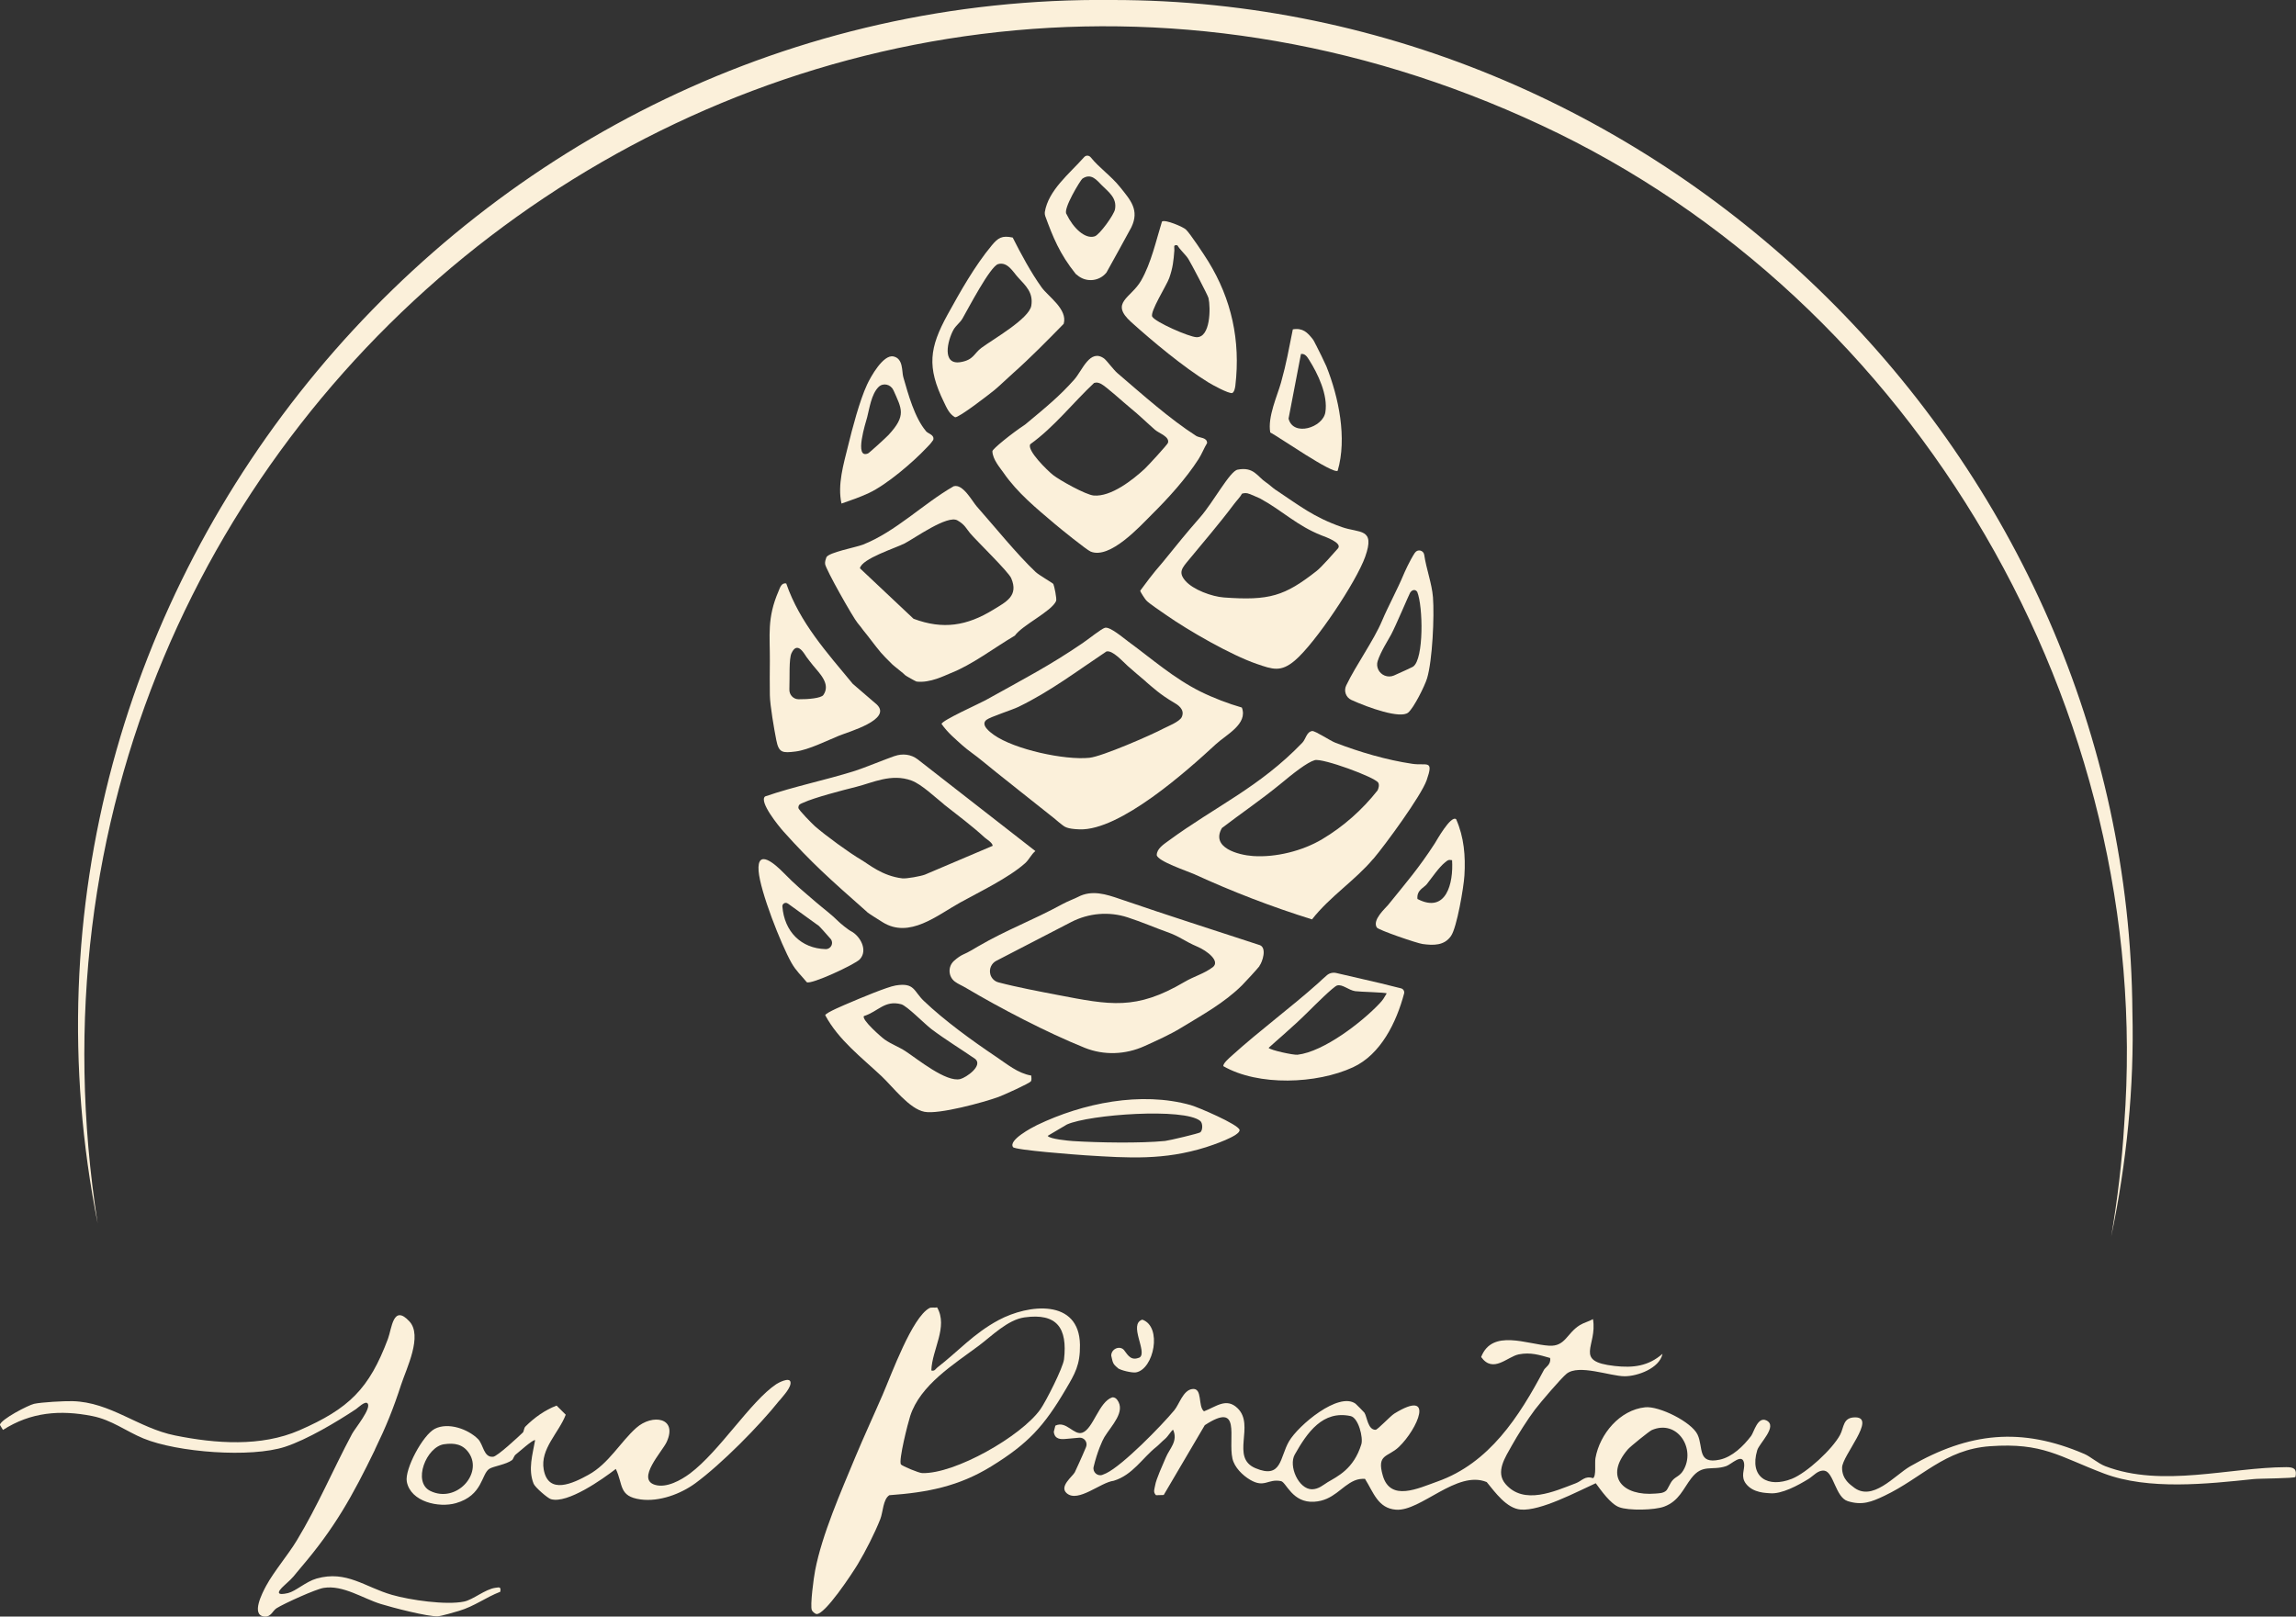
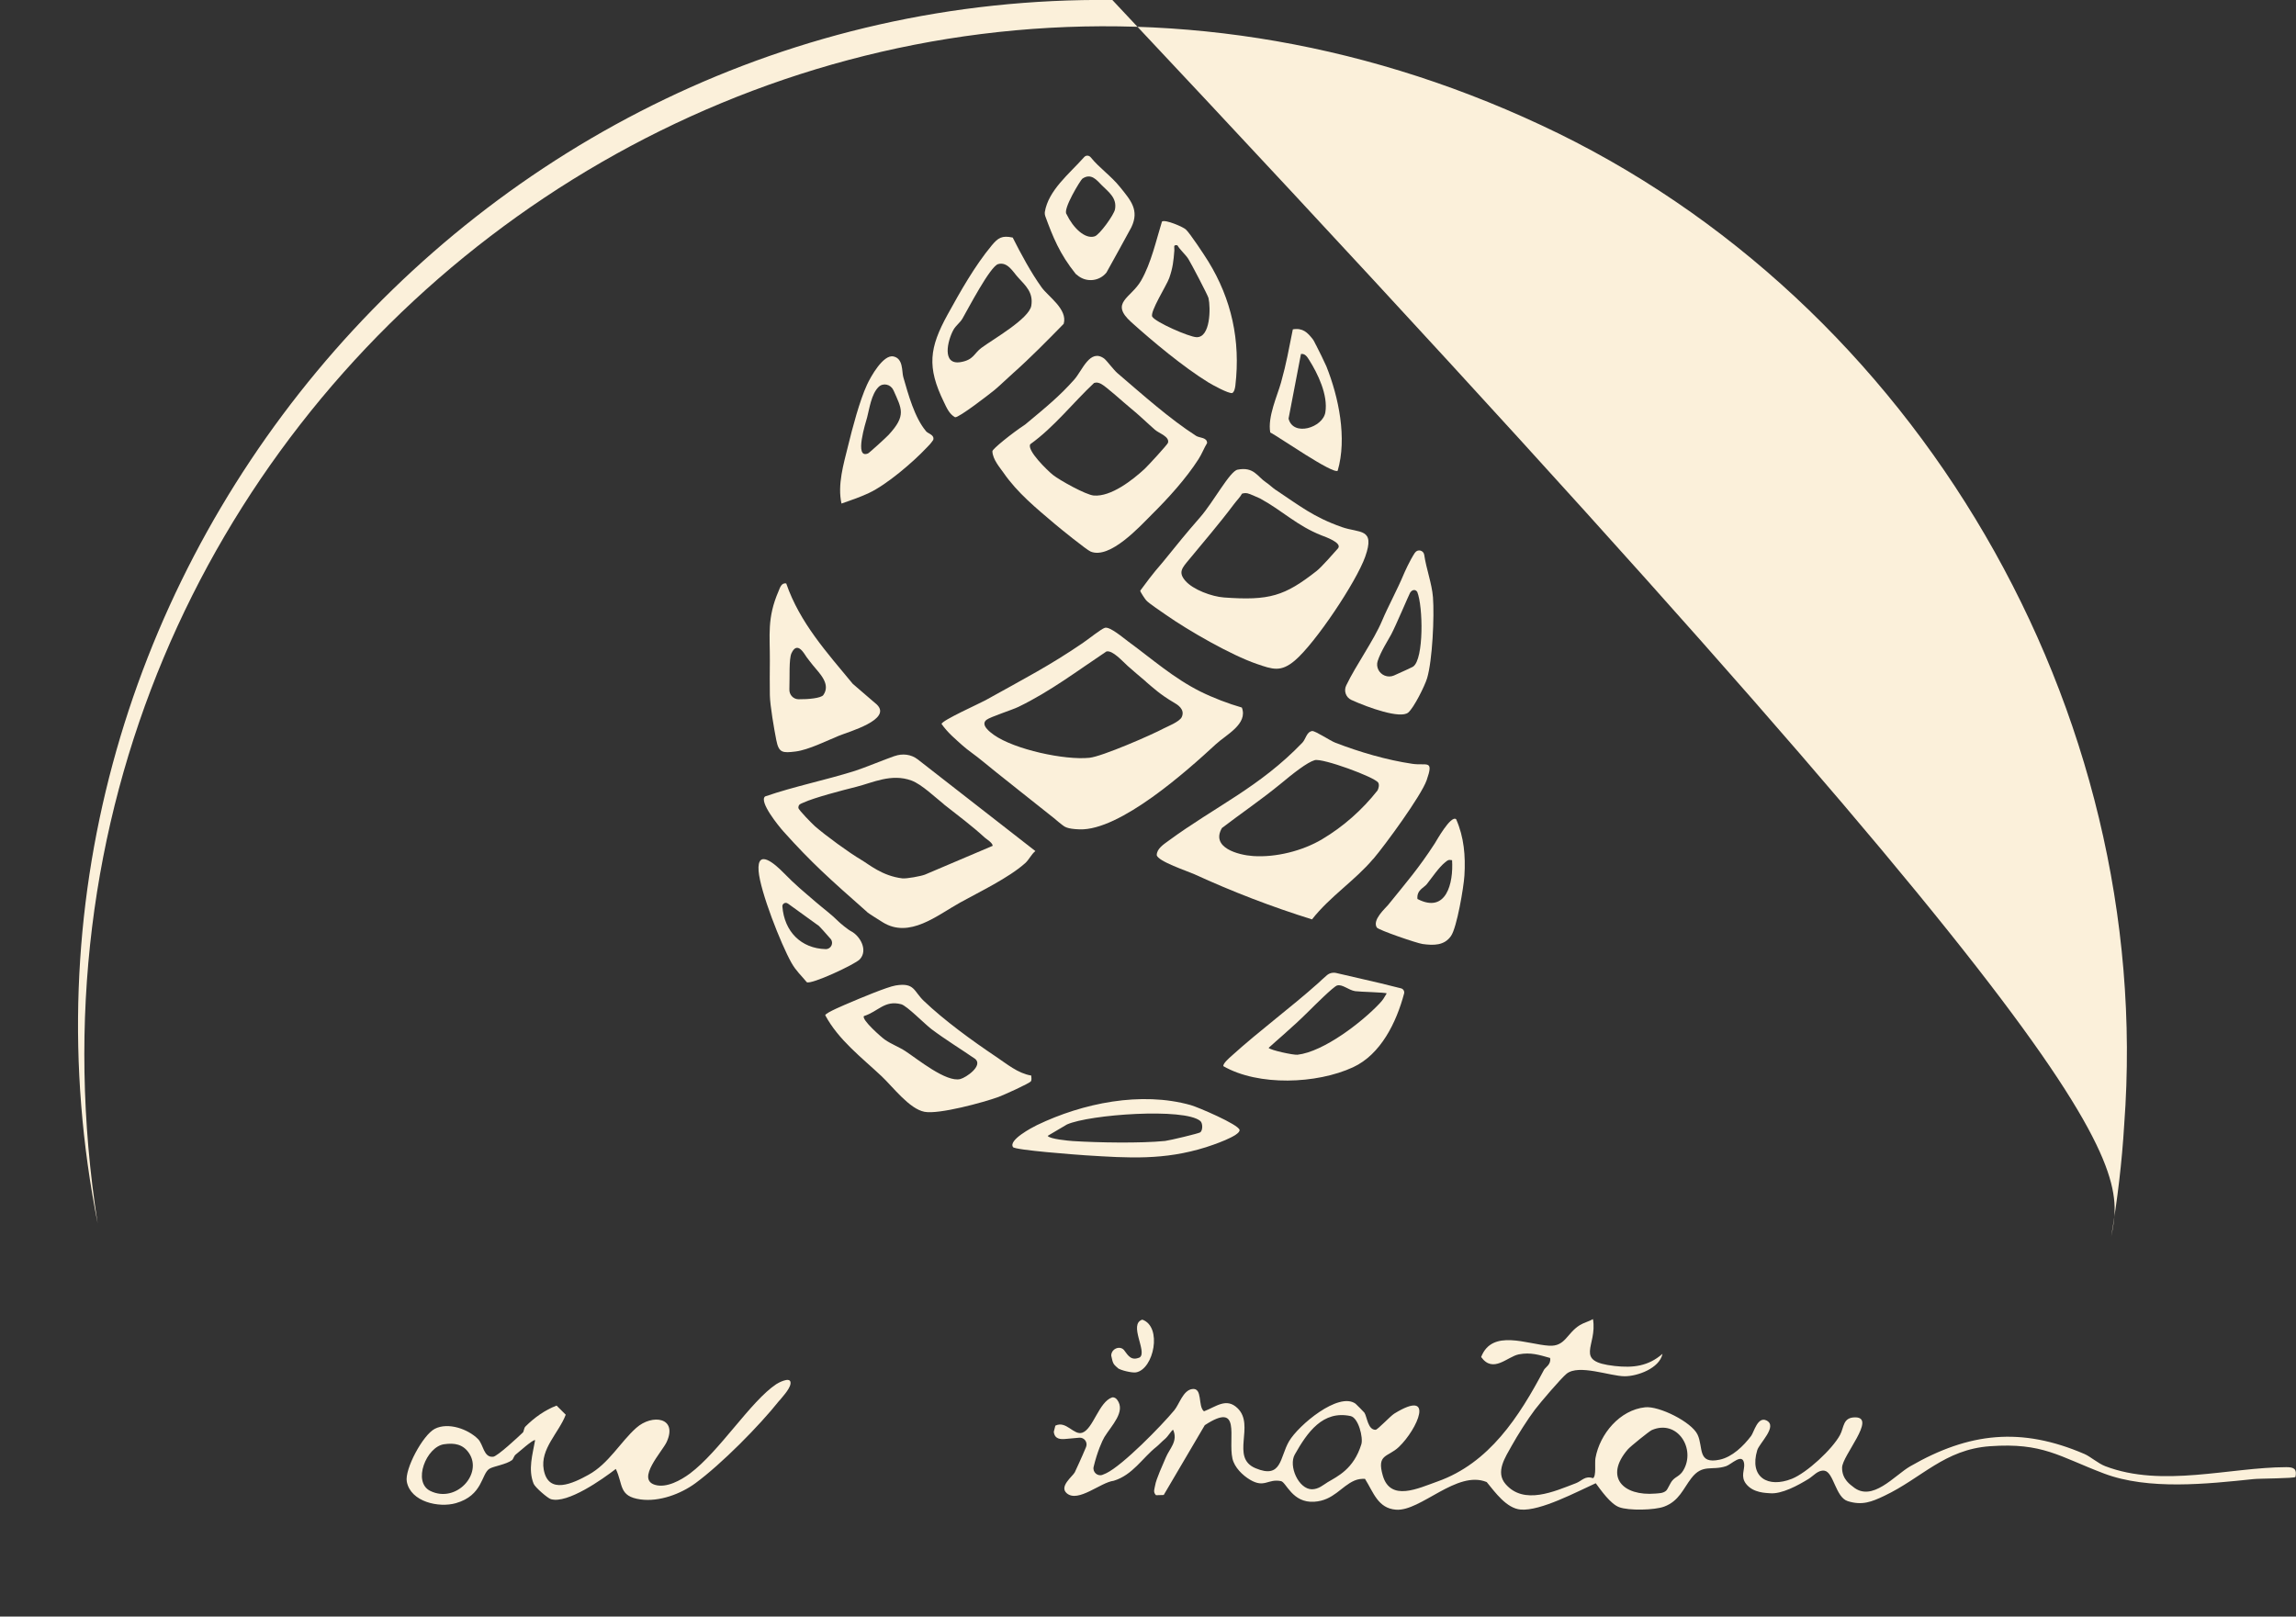
<svg xmlns="http://www.w3.org/2000/svg" width="142" height="100" viewBox="0 0 142 100" fill="none">
  <rect x="0" y="0" width="142" height="100" fill="#333333" stroke="none" />
  <g clip-path="url(#clip0_76_6)">
    <path d="M102.816 83.765C102.619 84.644 101.278 85.133 100.481 85.133C99.584 85.133 97.644 84.367 96.889 84.977C96.541 85.259 95.251 86.774 94.932 87.195C94.496 87.768 93.847 88.795 93.494 89.43C93.1 90.142 92.472 91.051 93.109 91.796C94.249 93.126 96.139 92.251 97.451 91.754C97.845 91.607 98.017 91.266 98.524 91.438C98.738 91.299 98.616 90.521 98.675 90.192C98.943 88.702 100.18 87.216 101.747 87.052C102.606 86.96 104.614 87.957 104.987 88.74C105.36 89.523 104.953 90.592 106.357 90.293C107.141 90.125 107.829 89.447 108.302 88.824C108.478 88.589 108.705 87.595 109.254 87.869C109.962 88.227 108.814 89.266 108.679 89.708C108.176 91.384 109.342 92.066 110.821 91.476C111.747 91.106 113.323 89.649 113.801 88.761C114.057 88.286 113.965 87.667 114.753 87.675C116.06 87.692 113.939 90.037 113.927 90.782C113.914 91.527 114.488 91.868 114.593 91.96C115.779 92.966 117.171 91.261 118.135 90.706C121.777 88.606 125.004 88.256 128.923 89.944C129.275 90.096 129.761 90.525 130.197 90.693C133.714 92.044 137.888 90.765 141.401 90.756C141.883 90.756 142.067 90.87 141.966 91.362C141.874 91.455 139.712 91.455 139.38 91.493C136.514 91.792 132.884 92.192 130.122 91.148C127.335 90.091 126.346 89.228 123.081 89.46C120.264 89.658 118.856 91.43 116.542 92.528C115.754 92.903 115.163 93.139 114.275 92.857C113.524 92.621 113.407 91.064 112.837 90.975C112.439 90.916 112.162 91.295 111.844 91.489C111.219 91.872 110.188 92.44 109.459 92.369C109.245 92.347 108.432 92.364 107.984 91.784C107.632 91.325 107.917 90.9 107.87 90.542C107.778 89.839 107.083 90.584 106.756 90.693C105.854 90.992 105.301 90.533 104.601 91.442C104.098 92.095 103.847 92.848 102.929 93.194C102.346 93.417 100.72 93.459 100.129 93.227C99.597 93.021 99.019 92.192 98.692 91.75C97.543 92.267 95.272 93.484 94.048 93.379C93.18 93.307 92.476 92.322 91.948 91.678C90.104 90.916 87.87 93.501 86.34 93.387C85.217 93.303 84.944 92.31 84.42 91.48C84.194 91.468 83.98 91.497 83.771 91.586C82.949 91.939 82.476 92.819 81.281 92.895C79.923 92.983 79.55 91.687 79.227 91.619C78.406 91.455 78.217 92.07 77.312 91.535C76.843 91.257 76.344 90.765 76.222 90.222C75.937 88.942 76.809 86.657 74.512 88.159L71.972 92.478L71.495 92.491C71.293 92.289 71.411 92.095 71.44 91.889C71.503 91.485 71.926 90.584 72.106 90.15C72.333 89.603 72.869 89.153 72.555 88.445C72.475 88.445 72.249 88.845 72.052 89.01C71.855 89.174 71.654 89.393 71.52 89.498C70.656 90.18 70.057 91.24 68.879 91.598C68.066 91.695 66.687 92.966 65.983 92.377C65.476 91.956 66.343 91.325 66.473 91.072C66.528 90.958 66.918 90.117 67.169 89.51C67.287 89.22 67.06 88.909 66.75 88.934L65.907 89.01C65.593 89.039 65.224 89.031 65.174 88.568L65.27 88.189C65.941 87.856 66.406 88.803 66.934 88.626C67.613 88.395 67.961 86.707 68.791 86.438C68.917 86.421 69.026 86.497 69.097 86.593C69.634 87.322 68.749 88.172 68.305 88.892C68.171 89.111 67.856 89.818 67.638 90.735C67.559 91.059 67.882 91.35 68.192 91.228C68.267 91.198 68.343 91.165 68.418 91.131C69.449 90.634 71.83 88.197 72.626 87.237C72.936 86.863 73.167 86.008 73.728 85.924C74.399 85.823 74.068 86.989 74.462 87.301C75.2 87.027 75.841 86.429 76.541 87.111C77.639 88.176 76.076 90.159 77.647 90.82C79.286 91.51 79.144 90.146 79.722 89.157C80.3 88.168 82.786 86.076 83.834 86.829C83.867 86.85 84.362 87.355 84.383 87.385C84.55 87.633 84.592 88.45 85.074 88.445C85.2 88.445 85.988 87.595 86.231 87.444C88.796 85.861 87.66 88.416 86.516 89.506C85.829 90.159 85.129 89.927 85.523 91.283C85.996 92.903 87.71 92.066 88.897 91.645C92.103 90.512 93.956 87.637 95.494 84.729C95.569 84.59 95.951 84.392 95.867 84.001C95.196 83.811 94.66 83.638 93.939 83.777C93.218 83.916 92.35 84.981 91.604 83.942C92.287 82.182 94.446 83.163 95.808 83.243C96.81 83.302 96.894 82.481 97.698 81.976C97.954 81.816 98.26 81.749 98.52 81.597C98.809 83.276 97.283 84.211 99.861 84.497C101.001 84.624 101.936 84.514 102.816 83.748V83.765ZM82.09 91.699C82.719 91.325 83.72 90.879 84.194 89.342C84.32 88.93 84.014 87.696 83.528 87.595C81.809 87.229 80.854 88.601 80.078 89.974C79.676 90.685 80.313 92.116 81.134 92.124C81.553 92.124 81.855 91.842 82.086 91.704L82.09 91.699ZM103.034 92.221C103.159 92.116 103.281 91.741 103.449 91.56C103.662 91.325 103.893 91.312 104.107 90.954C104.899 89.624 103.742 87.776 102.158 88.462C102.003 88.53 100.833 89.473 100.674 89.658C99.203 91.371 100.385 92.558 102.38 92.39C102.606 92.369 102.845 92.377 103.034 92.221Z" fill="#FBF0DA" />
    <path d="M69.797 39.698C71.26 40.771 72.597 41.958 74.244 42.779C75.024 43.166 75.971 43.528 76.805 43.768C77.195 44.791 75.824 45.452 75.2 46.033C73.402 47.695 69.273 51.383 66.771 51.303C65.971 51.278 65.836 51.13 65.702 51.033C65.602 50.962 65.371 50.768 65.183 50.608C64.935 50.406 61.26 47.506 60.752 47.072C60.379 46.757 59.839 46.395 59.537 46.121C59.072 45.7 58.623 45.338 58.233 44.783C58.233 44.572 60.597 43.511 60.937 43.322C63.368 41.971 64.918 41.171 66.951 39.786C67.345 39.517 68.104 38.902 68.334 38.835C68.644 38.742 69.495 39.479 69.801 39.702L69.797 39.698ZM70.874 42.164C70.539 41.882 70.078 41.491 69.751 41.2C69.424 40.91 68.812 40.203 68.427 40.3C66.612 41.508 64.96 42.77 62.986 43.726C62.588 43.92 61.239 44.345 61.008 44.53C60.622 44.837 61.222 45.283 61.469 45.46C62.743 46.361 65.849 47.035 67.383 46.875C68.158 46.795 71.21 45.469 72.002 45.044C72.169 44.955 72.953 44.648 73.087 44.357C73.309 43.873 72.819 43.583 72.584 43.448C71.759 42.968 71.289 42.522 70.87 42.169L70.874 42.164Z" fill="#FBF0DA" />
    <path d="M84.928 53.13C83.792 54.477 82.249 55.457 81.143 56.872C78.649 56.093 76.222 55.158 73.854 54.072C73.456 53.892 71.616 53.285 71.541 52.898C71.541 52.507 71.951 52.241 72.262 52.014C75.179 49.872 77.891 48.706 80.548 45.94C80.761 45.717 80.803 45.271 81.156 45.22C81.369 45.216 82.275 45.827 82.589 45.944C84.085 46.521 85.757 47.014 87.354 47.249C88.247 47.38 88.691 46.955 88.235 48.26C87.891 49.236 85.674 52.258 84.94 53.125L84.928 53.13ZM85.238 48.415C85.041 48.074 81.788 46.883 81.311 47.022C80.833 47.161 79.974 47.843 79.165 48.516C77.912 49.535 76.763 50.309 75.573 51.219C74.864 52.435 76.583 52.89 77.492 52.953C78.901 53.05 80.552 52.637 81.763 51.917C83.075 51.139 84.257 50.09 85.196 48.895C85.267 48.752 85.317 48.55 85.238 48.411V48.415Z" fill="#FBF0DA" />
-     <path d="M57.957 80.873C58.653 82.085 57.638 83.478 57.6 84.775C57.818 84.834 57.852 84.682 57.978 84.586C59.264 83.592 60.22 82.485 61.758 81.66C63.611 80.667 66.75 80.317 66.792 83.188C66.809 84.434 66.482 84.977 65.908 85.949C64.579 88.21 63.598 89.296 61.301 90.71C59.29 91.948 57.349 92.322 55.002 92.491C54.608 92.747 54.616 93.53 54.444 93.968C54.105 94.831 53.531 95.959 53.053 96.755C52.734 97.285 50.999 99.937 50.48 99.84C50.375 99.794 50.257 99.705 50.211 99.604C50.09 99.343 50.329 97.563 50.413 97.146C50.84 94.919 52.018 92.259 52.898 90.133C53.434 88.85 54.055 87.511 54.595 86.261C55.136 85.011 56.41 81.488 57.483 80.915C57.605 80.852 57.814 80.911 57.961 80.873H57.957ZM55.723 90.588C55.782 90.681 56.817 91.114 57.031 91.123C59.059 91.186 63.166 88.841 64.344 87.178C64.684 86.699 65.744 84.611 65.807 84.081C66.025 82.157 65.379 81.206 63.355 81.492C62.32 81.639 61.335 82.645 60.547 83.234C58.979 84.405 56.917 85.667 56.293 87.591C56.154 88.02 55.563 90.335 55.719 90.588H55.723Z" fill="#FBF0DA" />
    <path d="M78.905 30.307C80.368 31.279 81.231 31.986 82.991 32.605C84.089 32.992 85.07 32.643 84.433 34.44C83.88 35.994 81.357 39.773 80.087 40.855C79.215 41.596 78.712 41.407 77.719 41.066C76.138 40.523 73.515 39.016 72.136 38.052C71.884 37.875 71.055 37.324 70.891 37.139C70.82 37.059 70.539 36.646 70.518 36.541C71.411 35.32 71.662 35.084 71.926 34.76C72.987 33.46 73.221 33.148 74.223 31.999C75.061 31.039 76.063 29.137 76.545 29.052C77.543 28.855 77.765 29.482 78.289 29.831C78.49 29.962 78.704 30.176 78.905 30.311V30.307ZM77.27 30.555C77.124 30.488 76.964 30.488 76.813 30.538C76.713 30.736 76.453 31.001 76.323 31.178C75.363 32.458 74.462 33.489 73.519 34.638C73.112 35.131 72.853 35.4 73.309 35.926C73.791 36.482 74.952 36.903 75.69 36.958C78.511 37.164 79.445 36.873 81.428 35.32C81.73 35.084 82.509 34.196 82.757 33.914C83.016 33.569 81.948 33.203 81.734 33.119C80.2 32.513 79.337 31.603 77.937 30.837C77.865 30.795 77.316 30.572 77.279 30.555H77.27Z" fill="#FBF0DA" />
-     <path d="M77.894 59.763C77.777 59.919 77.01 60.757 76.822 60.942C75.728 62.032 74.37 62.773 73.045 63.581C72.358 64.002 71.561 64.356 70.774 64.714C69.608 65.24 68.276 65.294 67.085 64.815C67.077 64.815 67.073 64.81 67.064 64.806C64.738 63.867 61.888 62.382 59.751 61.115C59.482 60.955 59.256 60.87 59.059 60.723C58.64 60.412 58.615 59.789 59 59.439C59.197 59.258 59.424 59.107 59.562 59.048C59.872 58.922 60.413 58.589 60.476 58.551C62.332 57.474 63.799 56.968 65.736 55.912C66.021 55.756 66.507 55.571 66.653 55.491C67.529 55.024 68.414 55.318 69.273 55.613C72.484 56.712 74.692 57.406 77.924 58.467C78.356 58.644 78.087 59.49 77.886 59.759L77.894 59.763ZM61.247 60.264C61.314 60.513 61.507 60.706 61.758 60.769C62.856 61.06 64.365 61.346 65.4 61.544C68.661 62.171 70.258 62.508 73.251 60.744C73.858 60.386 74.437 60.248 74.99 59.839C74.99 59.839 74.99 59.839 74.994 59.839C75.505 59.46 74.642 58.808 74.055 58.56C73.234 58.21 72.978 57.932 72.161 57.646C71.49 57.41 70.61 57.027 69.734 56.745C68.582 56.371 67.328 56.48 66.251 57.036L61.616 59.435C61.314 59.591 61.159 59.94 61.251 60.273L61.247 60.264Z" fill="#FBF0DA" />
    <path d="M53.631 56.417C51.305 54.363 50.199 53.378 48.451 51.429C48.166 51.113 46.921 49.585 47.319 49.266C49.155 48.634 51.024 48.268 52.881 47.683C53.401 47.519 54.738 46.971 55.32 46.769C55.32 46.769 55.325 46.769 55.329 46.769C55.815 46.597 56.347 46.656 56.754 46.971L64.034 52.645C63.774 52.856 63.648 53.176 63.397 53.399C62.383 54.304 60.572 55.171 59.378 55.832C57.965 56.615 56.247 58.08 54.591 57.048C54.403 56.931 53.715 56.501 53.627 56.421L53.631 56.417ZM58.376 49.749C57.864 49.346 57.005 48.516 56.377 48.285C55.128 47.822 53.954 48.424 52.956 48.672C52.102 48.887 50.375 49.333 49.691 49.648C49.528 49.724 49.377 49.737 49.377 49.973C49.377 50.095 50.245 50.97 50.4 51.109C51.058 51.682 52.512 52.747 53.258 53.184C53.74 53.466 54.562 54.186 55.807 54.334C56.071 54.363 56.959 54.199 57.206 54.102L61.394 52.321C61.394 52.136 61.012 51.909 60.903 51.812C60.157 51.122 59.202 50.406 58.367 49.749H58.376Z" fill="#FBF0DA" />
-     <path d="M60.43 31.351C61.524 32.588 62.886 34.28 64.051 35.383C64.252 35.573 65.111 36.065 65.145 36.124C65.199 36.225 65.371 37.046 65.317 37.176C65.04 37.82 63.242 38.654 62.764 39.319C61.494 40.064 60.141 41.116 58.77 41.651C58.439 41.781 57.517 42.265 56.683 42.16C56.645 42.156 56.012 41.802 55.987 41.769C55.903 41.663 55.308 41.221 55.174 41.087C54.432 40.338 54.57 40.506 53.669 39.336C53.531 39.155 53.443 39.062 53.38 38.974C53.321 38.894 53.208 38.734 53.041 38.54C52.776 38.233 51.058 35.202 51.029 34.882C51.016 34.743 51.062 34.605 51.108 34.474C51.251 34.167 52.94 33.859 53.367 33.691C55.4 32.891 57.098 31.157 58.98 30.08C59.554 29.907 60.12 31.001 60.425 31.347L60.43 31.351ZM56.498 38.275C58.322 38.961 59.805 38.713 61.427 37.719C62.232 37.227 63.011 36.856 62.538 35.762C62.362 35.358 60.396 33.455 60.002 32.988C59.759 32.702 59.679 32.454 59.218 32.193C58.606 31.826 56.561 33.3 55.949 33.615C55.371 33.91 53.305 34.554 53.183 35.152" fill="#FBF0DA" />
-     <path d="M23.19 89.675C21.803 92.533 20.705 94.511 18.626 96.944C18.106 97.55 18.232 97.487 17.595 98.059C17.079 98.522 17.13 98.708 17.817 98.544C18.287 98.43 18.919 97.836 19.578 97.647C21.434 97.121 22.566 98.177 24.247 98.657C25.361 98.977 27.591 99.301 28.702 99.07C29.259 98.956 30.001 98.308 30.634 98.219C30.898 98.182 30.99 98.152 30.94 98.464C30.043 98.809 29.339 99.364 28.387 99.646C28.123 99.726 27.285 99.971 27.076 99.979C26.455 100.013 24.251 99.436 23.555 99.221C22.436 98.876 21.216 98.03 20.018 98.224C19.531 98.299 17.574 99.188 17.105 99.482C16.853 99.642 16.769 100.034 16.354 99.996C15.495 99.92 16.237 98.506 16.468 98.081C16.941 97.209 17.821 96.178 18.358 95.286C19.67 93.118 20.596 90.904 21.774 88.698C21.95 88.365 23.014 87.09 22.725 86.804C22.574 86.652 22.13 87.09 22.017 87.166C20.818 87.961 18.999 89.047 17.637 89.494C15.516 90.192 10.964 89.843 8.873 88.98C7.8 88.538 6.907 87.831 5.709 87.595C3.718 87.2 1.903 87.351 0.184 88.454L-0.008 88.138C0.067 87.789 1.744 86.922 2.108 86.838C2.565 86.737 3.969 86.661 4.481 86.673C6.844 86.732 8.546 88.336 10.826 88.795C13.324 89.3 16.145 89.51 18.517 88.475C21.581 87.136 22.83 85.92 23.995 82.814C24.234 82.174 24.309 80.654 25.315 81.732C26.154 82.628 25.143 84.632 24.808 85.655C24.314 87.17 23.89 88.218 23.186 89.67L23.19 89.675Z" fill="#FBF0DA" />
    <path d="M68.297 22.187C68.439 22.292 68.883 22.89 69.106 23.079C70.648 24.397 72.333 25.908 73.98 26.965C74.186 27.095 74.659 27.049 74.655 27.407C74.462 27.722 74.324 28.097 74.123 28.404C73.351 29.608 72.257 30.812 71.243 31.818C70.514 32.546 68.649 34.613 67.454 34.12C67.207 34.019 65.564 32.689 65.237 32.411C64.101 31.448 62.923 30.488 62.06 29.238C61.859 28.947 61.385 28.413 61.377 27.912C61.373 27.777 62.588 26.796 63.406 26.258C64.738 25.151 65.535 24.498 66.44 23.479C66.943 22.915 67.408 21.53 68.301 22.187H68.297ZM69.923 25.247C69.541 24.94 68.385 23.879 68.079 23.736C67.932 23.669 67.823 23.639 67.664 23.69C66.344 24.932 65.191 26.422 63.72 27.478C63.485 27.853 64.801 29.124 65.12 29.377C65.543 29.713 67.157 30.61 67.643 30.652C68.707 30.745 70.049 29.692 70.799 28.998C70.983 28.829 72.211 27.495 72.237 27.39C72.341 27.003 71.692 26.813 71.432 26.586C70.925 26.144 70.447 25.672 69.923 25.247Z" fill="#FBF0DA" />
    <path d="M48.204 86.631C46.942 88.222 44.608 90.571 43.007 91.75C42.105 92.411 40.781 92.912 39.612 92.752C38.249 92.562 38.551 91.83 38.086 90.866C37.264 91.501 35.093 93.038 34.071 92.735C33.87 92.676 33.094 92.007 33.002 91.779C32.646 90.887 32.943 89.969 33.094 89.09C33.01 88.993 32.034 89.868 31.891 89.978C31.782 90.066 31.749 90.255 31.669 90.319C31.305 90.592 30.525 90.698 30.273 90.853C29.762 91.165 29.875 92.503 28.195 92.983C27.151 93.282 25.403 92.912 25.16 91.657C25.013 90.895 26.149 88.761 26.895 88.382C27.725 87.961 28.953 88.403 29.565 89.018C29.901 89.355 29.905 90.171 30.5 90.112C30.764 90.087 32.055 88.883 32.336 88.614C32.403 88.551 32.398 88.336 32.499 88.239C33.052 87.688 33.698 87.225 34.423 86.947L34.989 87.511C34.565 88.631 33.4 89.628 33.627 90.9C33.911 92.495 35.454 91.75 36.397 91.228C37.646 90.542 38.358 89.212 39.348 88.328C40.337 87.444 41.934 87.675 41.229 89.203C40.957 89.793 39.331 91.501 40.513 91.851C41.221 92.061 42.11 91.565 42.667 91.152C44.507 89.776 46.422 86.678 48.011 85.621C48.128 85.541 48.82 85.171 48.887 85.482C48.958 85.815 48.422 86.366 48.208 86.635L48.204 86.631ZM29.008 89.889C28.635 89.334 28.107 89.245 27.465 89.338C26.371 89.489 25.487 91.682 26.619 92.23C28.22 93.004 29.867 91.169 29.008 89.889Z" fill="#FBF0DA" />
    <path d="M57.135 61.914C58.405 63.127 60.128 64.377 61.595 65.362C62.282 65.821 62.949 66.393 63.779 66.532C63.779 66.646 63.821 66.784 63.758 66.885C63.682 67.016 62.035 67.753 61.758 67.854C60.824 68.195 58.062 68.944 57.181 68.775C56.239 68.599 55.22 67.227 54.52 66.57C53.284 65.408 51.85 64.322 51.037 62.798C51.075 62.638 52.29 62.138 52.546 62.028C53.133 61.776 54.872 61.043 55.396 60.959C56.578 60.765 56.502 61.317 57.14 61.919L57.135 61.914ZM54.738 64.318C55.119 64.587 55.618 64.772 55.995 65.021C56.746 65.513 58.527 66.974 59.395 66.747C59.763 66.65 60.799 65.93 60.321 65.509C59.424 64.89 58.477 64.314 57.609 63.661C57.177 63.333 56.088 62.213 55.736 62.121C54.705 61.851 54.315 62.575 53.43 62.853C53.271 63.08 54.528 64.175 54.738 64.322V64.318Z" fill="#FBF0DA" />
    <path d="M62.63 14.69C63.133 15.688 63.766 16.867 64.42 17.776C64.831 18.348 66.046 19.131 65.786 20.032C64.759 21.08 63.737 22.124 62.643 23.096C62.282 23.416 61.867 23.825 61.515 24.119C61.193 24.384 59.294 25.853 59.068 25.811C58.703 25.609 58.544 25.214 58.372 24.86C57.32 22.705 57.475 21.514 58.606 19.459C59.395 18.028 60.275 16.462 61.331 15.187C61.725 14.711 61.968 14.552 62.63 14.695V14.69ZM62.957 17.153C62.647 16.812 62.312 16.176 61.733 16.336C61.239 16.471 59.864 19.123 59.524 19.708C59.373 19.969 59.114 20.133 58.963 20.411C58.611 21.051 58.221 22.604 59.42 22.398C60.22 22.259 60.229 21.867 60.698 21.518C61.402 20.992 63.653 19.721 63.783 18.908C63.913 18.096 63.447 17.687 62.957 17.153Z" fill="#FBF0DA" />
    <path d="M48.627 36.095C49.465 38.519 51.133 40.354 52.743 42.303L54.235 43.587C55.178 44.513 52.491 45.263 51.888 45.511C51.163 45.805 49.998 46.391 49.201 46.487C48.405 46.584 48.166 46.58 48.011 45.78C47.877 45.098 47.625 43.646 47.613 43.002C47.6 42.358 47.609 41.516 47.613 40.885C47.625 39.306 47.424 38.241 48.153 36.562C48.246 36.351 48.317 36.04 48.631 36.09L48.627 36.095ZM50.295 41.175C50.236 41.104 49.947 40.737 49.889 40.653C49.75 40.464 49.319 39.609 48.95 40.409C48.786 40.767 48.849 41.874 48.82 42.644C48.807 42.973 49.059 43.25 49.386 43.255C49.989 43.263 50.781 43.187 50.92 42.994C51.393 42.32 50.697 41.668 50.299 41.179L50.295 41.175Z" fill="#FBF0DA" />
    <path d="M73.347 14.202C73.599 14.434 74.5 15.797 74.73 16.172C76.164 18.504 76.73 21.059 76.403 23.85C76.386 23.989 76.344 24.241 76.21 24.313C75.984 24.359 74.986 23.812 74.722 23.648C73.196 22.709 71.327 21.152 69.969 19.931C68.611 18.71 69.944 18.453 70.573 17.359C71.201 16.265 71.503 14.867 71.864 13.705C72.065 13.558 73.167 14.034 73.347 14.198V14.202ZM71.264 19.59C71.465 19.931 73.527 20.836 73.993 20.857C74.869 20.899 74.877 19.039 74.743 18.441C74.705 18.268 73.657 16.273 73.494 16.016C73.305 15.722 72.999 15.482 72.819 15.175C72.53 15.12 72.647 15.301 72.63 15.49C72.58 16.138 72.534 16.576 72.312 17.203C72.157 17.645 71.097 19.304 71.264 19.59Z" fill="#FBF0DA" />
    <path d="M86.646 61.136C86.788 61.169 86.876 61.317 86.839 61.456C86.365 63.236 85.405 65.219 83.683 66.018C81.436 67.058 77.823 67.197 75.661 65.951C75.623 65.791 76.038 65.433 76.164 65.32C77.953 63.703 79.802 62.356 81.558 60.786C81.662 60.694 81.868 60.487 82.069 60.323C82.228 60.189 82.442 60.142 82.647 60.189L85.355 60.816L86.646 61.136ZM85.766 61.451C85.695 61.384 84.085 61.355 83.817 61.312C83.398 61.249 83.033 60.87 82.698 60.959C82.476 61.018 81.252 62.243 80.967 62.525C80.334 63.152 80.003 63.447 79.357 64.023C79.135 64.221 78.72 64.579 78.46 64.819C78.569 64.962 79.994 65.273 80.25 65.244C81.872 65.055 84.232 63.228 85.317 62.078C85.548 61.834 85.59 61.738 85.762 61.451H85.766Z" fill="#FBF0DA" />
    <path d="M62.651 70.956C62.353 70.522 63.825 69.748 64.135 69.596C66.968 68.233 70.564 67.496 73.641 68.359C74.081 68.481 76.604 69.558 76.662 69.895C76.725 70.257 74.944 70.851 74.588 70.964C71.989 71.781 69.814 71.634 67.132 71.465C66.553 71.427 62.777 71.145 62.647 70.956H62.651ZM74.236 69.344C73.259 68.514 67.379 68.936 65.987 69.558L64.797 70.261C64.889 70.455 66.096 70.569 66.369 70.585C67.919 70.682 70.539 70.729 72.056 70.577C72.304 70.552 74.148 70.114 74.236 70.043C74.395 69.916 74.391 69.474 74.236 69.344Z" fill="#FBF0DA" />
    <path d="M87.513 34.188C87.677 33.948 88.042 34.036 88.084 34.322C88.213 35.206 88.557 36.095 88.624 36.941C88.716 38.123 88.591 40.859 88.26 41.958C88.117 42.43 87.442 43.789 87.09 44.08C86.608 44.475 84.647 43.785 83.578 43.297C83.238 43.141 83.096 42.737 83.259 42.4C83.867 41.133 84.957 39.63 85.477 38.397C85.829 37.555 86.436 36.436 86.801 35.556C86.856 35.425 87.187 34.672 87.509 34.188H87.513ZM85.636 41.79C85.82 41.865 86.026 41.865 86.21 41.786C86.633 41.6 87.354 41.268 87.404 41.23C88.063 40.754 88.016 37.513 87.652 36.612C87.513 36.41 87.3 36.503 87.203 36.68C87.124 36.823 86.332 38.696 86.042 39.243C85.85 39.605 85.397 40.295 85.204 40.893C85.087 41.255 85.284 41.647 85.636 41.79Z" fill="#FBF0DA" />
    <path d="M57.265 26.67C57.408 26.838 57.806 26.889 57.718 27.213C57.533 27.482 57.458 27.537 57.311 27.693C56.456 28.602 54.834 29.987 53.732 30.5C53.183 30.757 52.613 30.951 52.043 31.149C51.787 29.987 52.169 28.72 52.454 27.567C52.709 26.518 53.162 24.788 53.623 23.795C53.845 23.311 54.621 21.922 55.249 22.048C55.878 22.174 55.765 22.979 55.865 23.324C56.171 24.384 56.561 25.832 57.27 26.67H57.265ZM55.249 24.132C55.09 23.77 54.616 23.66 54.336 23.938C53.887 24.38 53.77 25.285 53.632 25.807C53.552 26.106 52.802 28.425 53.686 28.047C53.77 28.009 54.809 27.061 54.952 26.906C56.071 25.694 55.769 25.298 55.254 24.132H55.249Z" fill="#FBF0DA" />
    <path d="M68.418 16.875C67.995 17.384 67.245 17.477 66.708 17.085C66.612 17.014 66.545 16.963 66.532 16.947C65.534 15.705 65.115 14.652 64.642 13.356C64.621 13.297 64.608 13.192 64.617 13.125C64.835 11.769 66.13 10.755 67.052 9.719C67.161 9.593 67.349 9.601 67.458 9.732C67.999 10.401 68.716 10.877 69.273 11.575C69.923 12.384 70.484 12.994 69.969 14.063L69.235 15.406L68.422 16.875H68.418ZM68.133 11.449C67.844 11.163 67.492 10.675 66.939 11.054C66.838 11.125 65.706 12.956 65.962 13.247C66.36 14.084 67.102 14.817 67.706 14.619C68.007 14.522 68.9 13.284 68.959 12.948C69.089 12.249 68.577 11.891 68.129 11.445L68.133 11.449Z" fill="#FBF0DA" />
    <path d="M90.058 50.676C90.548 51.787 90.644 52.957 90.569 54.165C90.527 54.877 90.104 57.377 89.739 57.899C89.328 58.496 88.662 58.488 87.983 58.395C87.639 58.349 85.25 57.532 85.15 57.373C84.856 56.901 85.69 56.177 85.85 55.979C87.006 54.548 87.736 53.715 88.733 52.178C88.83 52.027 89.718 50.423 90.053 50.671L90.058 50.676ZM89.806 53.21C89.572 53.163 89.529 53.218 89.374 53.344C88.993 53.647 88.561 54.291 88.247 54.687C88.058 54.927 87.61 55.053 87.664 55.609C89.45 56.539 89.898 54.624 89.806 53.21Z" fill="#FBF0DA" />
    <path d="M50.484 55.824C50.945 56.219 51.452 56.59 51.867 57.011C51.955 57.099 52.428 57.499 52.642 57.608C53.204 57.903 53.699 58.791 53.17 59.347C52.873 59.658 50.165 60.921 49.897 60.757C49.541 60.323 49.235 60.066 48.946 59.553C48.3 58.408 47.013 55.133 46.917 53.879C46.808 52.448 47.944 53.462 48.443 53.971C49.226 54.771 49.62 55.078 50.484 55.824ZM48.728 55.895C48.585 55.781 48.371 55.895 48.388 56.076C48.51 57.625 49.541 58.669 51.062 58.711C51.397 58.719 51.586 58.328 51.368 58.075C51.062 57.718 50.697 57.322 50.651 57.28L48.728 55.891V55.895Z" fill="#FBF0DA" />
    <path d="M81.432 21.425C81.474 21.484 81.977 22.524 82.031 22.659C82.799 24.578 83.318 27.112 82.731 29.12C82.425 29.343 79.106 27.032 78.561 26.75C78.385 25.79 79.01 24.452 79.228 23.66C79.567 22.444 79.701 21.64 79.957 20.373C80.581 20.268 80.866 20.575 81.185 20.975C81.273 21.084 81.382 21.349 81.436 21.425H81.432ZM80.46 21.897L79.693 25.895C79.978 27.028 81.814 26.455 81.969 25.504C82.141 24.439 81.512 23.122 80.946 22.233C80.833 22.057 80.703 21.859 80.46 21.897Z" fill="#FBF0DA" />
    <path d="M69.126 84.615C68.816 84.367 68.825 84.287 68.728 83.862V83.811C68.766 83.411 69.286 83.213 69.533 83.533C69.533 83.533 69.533 83.537 69.537 83.542C69.78 83.866 69.969 84.194 70.489 83.967C70.975 83.622 69.776 81.913 70.648 81.631C71.897 82.064 71.365 84.695 70.258 84.893C70.023 84.935 69.302 84.767 69.122 84.624L69.126 84.615Z" fill="#FBF0DA" />
-     <path d="M6.04 75.679C-1.764 36.474 29.079 -0.438 68.796 -1.30129e-06C102.879 -0.008 131.639 28.312 131.882 62.6C132 67.269 131.522 71.937 130.571 76.487C130.96 74.193 131.237 71.882 131.375 69.567C133.295 43.928 118.529 18.559 95.314 7.741C48.962 -13.928 -1.899 25.113 6.04 75.679Z" fill="#FBF0DA" />
+     <path d="M6.04 75.679C-1.764 36.474 29.079 -0.438 68.796 -1.30129e-06C132 67.269 131.522 71.937 130.571 76.487C130.96 74.193 131.237 71.882 131.375 69.567C133.295 43.928 118.529 18.559 95.314 7.741C48.962 -13.928 -1.899 25.113 6.04 75.679Z" fill="#FBF0DA" />
  </g>
  <defs>
    <clipPath id="clip0_76_6">
      <rect width="142" height="100" fill="white" />
    </clipPath>
  </defs>
</svg>